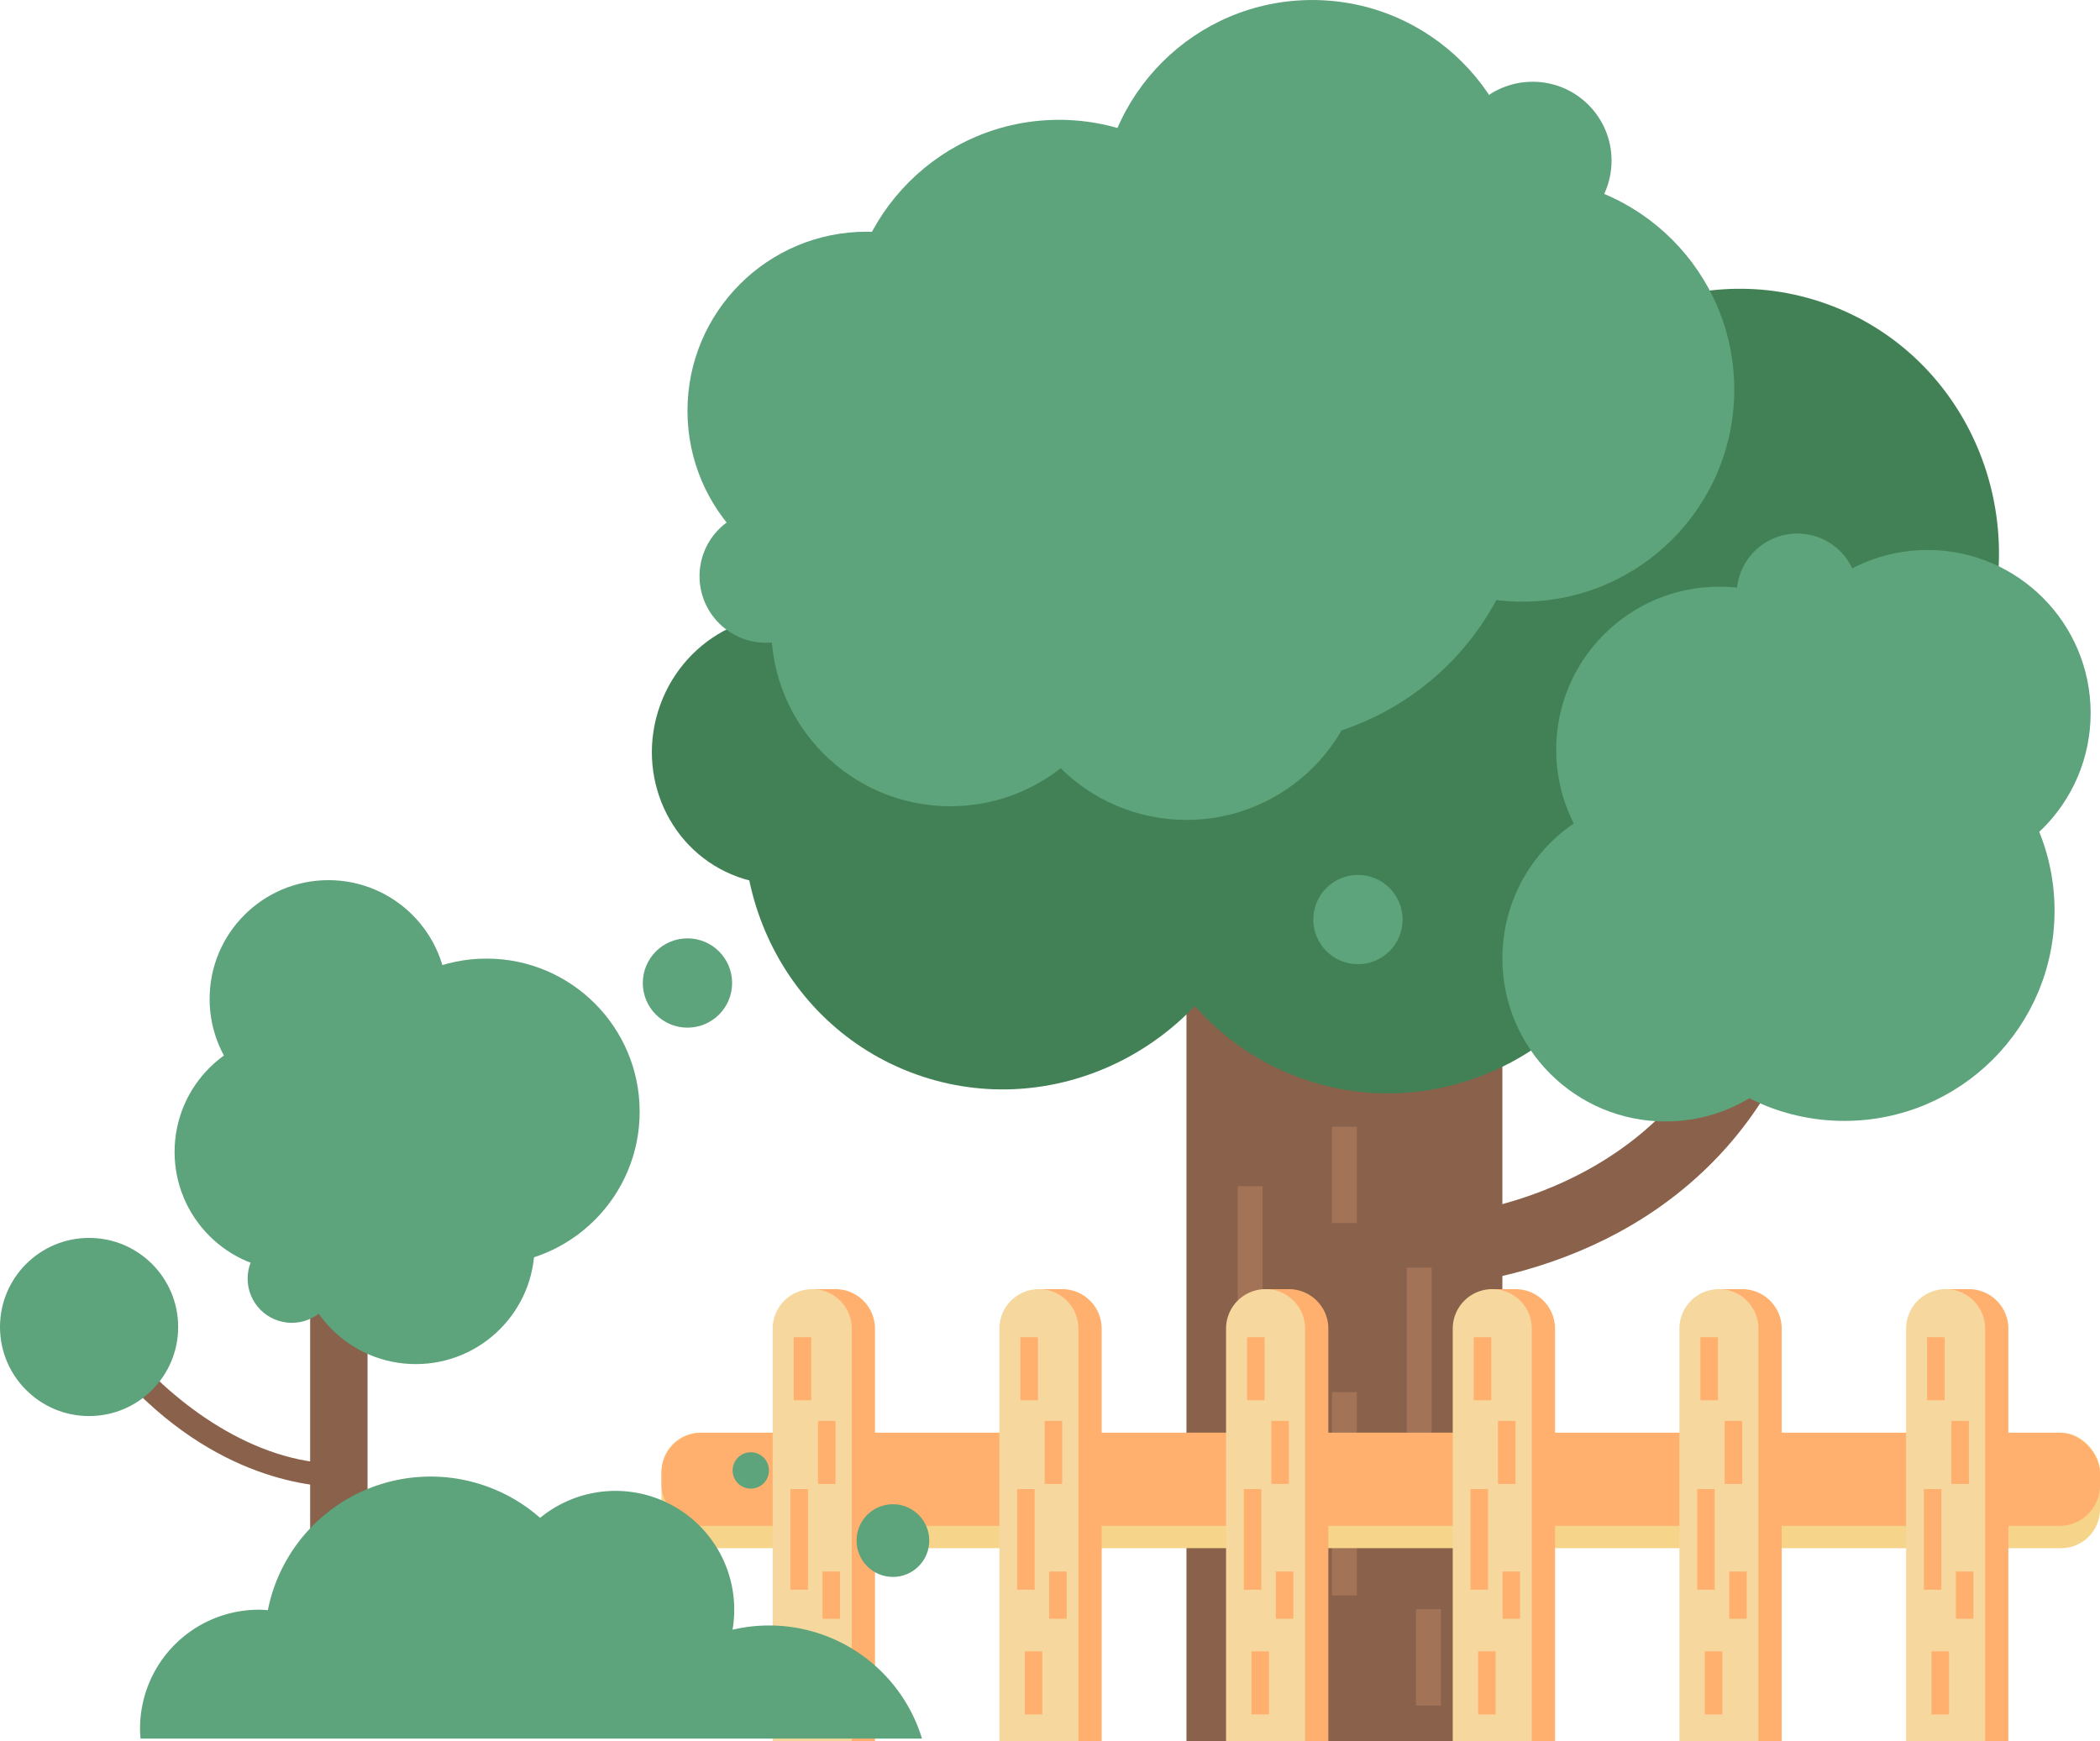
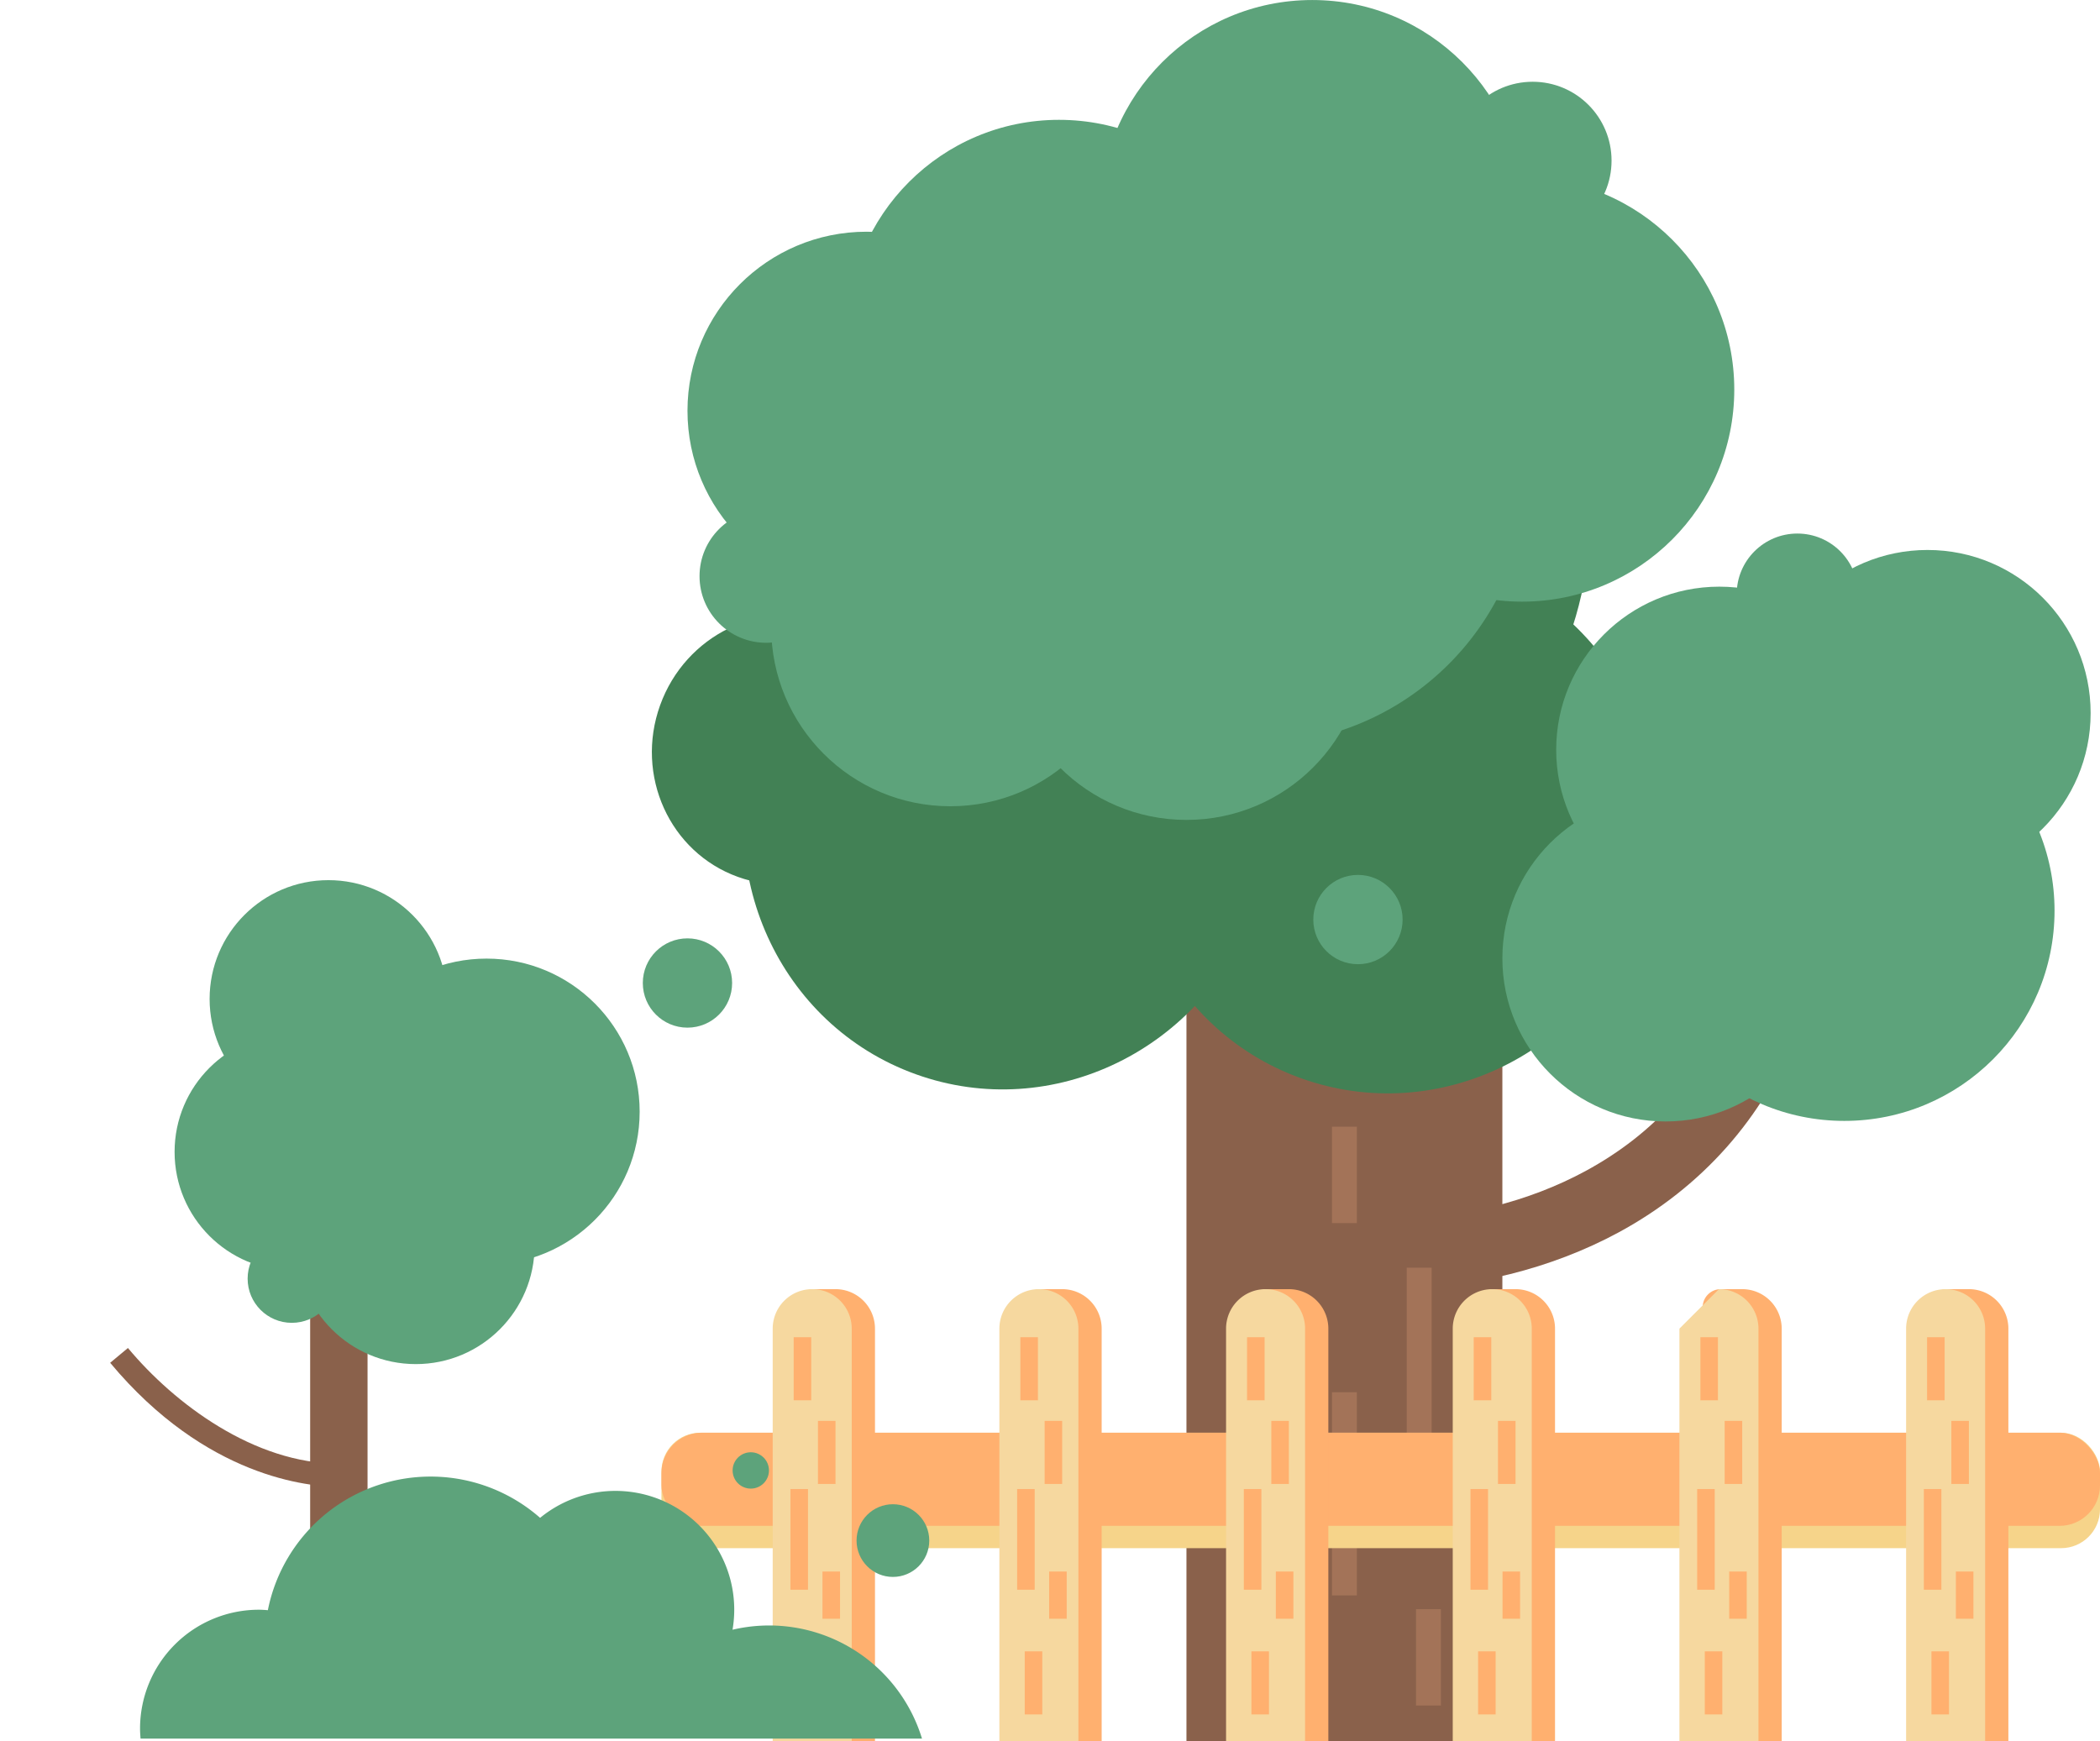
<svg xmlns="http://www.w3.org/2000/svg" viewBox="0 0 775.52 643.186" width="100%" style="vertical-align: middle; max-width: 100%; width: 100%;">
  <g>
    <g>
      <path d="M514.229,475.992v-25.75c24.892,0,50.2-6.281,71.263-17.688,25.588-13.856,43.781-34.3,54.075-60.762l24,9.335c-12.39,31.852-35.147,57.465-65.811,74.07C572.992,468.607,543.329,475.992,514.229,475.992Z" fill="rgb(138, 97, 75)">
     </path>
      <rect x="438.154" y="309.802" width="116.663" height="333.384" fill="rgb(138, 97, 75)">
     </rect>
      <ellipse cx="461.674" cy="193.161" rx="128.661" ry="125.102" transform="translate(123.377 561.955) rotate(-70.174)" fill="rgb(66,129,85)">
     </ellipse>
      <ellipse cx="514.229" cy="304.309" rx="99.836" ry="97.075" transform="translate(53.548 684.846) rotate(-70.174)" fill="rgb(66,129,85)">
     </ellipse>
      <ellipse cx="372.008" cy="302.846" rx="99.836" ry="97.075" transform="translate(-39.06 550.088) rotate(-70.174)" fill="rgb(66,129,85)">
-      </ellipse>
-       <ellipse cx="640.798" cy="206.207" rx="99.836" ry="97.075" transform="translate(229.475 739.084) rotate(-70.174)" fill="rgb(66,129,85)">
     </ellipse>
      <ellipse cx="289.442" cy="276.936" rx="49.918" ry="48.537" transform="translate(-69.248 455.294) rotate(-70.174)" fill="rgb(66,129,85)">
     </ellipse>
      <ellipse cx="629.291" cy="319.921" rx="37.136" ry="36.109" transform="translate(114.898 803.404) rotate(-70.174)" fill="rgb(66,129,85)">
     </ellipse>
      <circle cx="463.618" cy="173.927" r="100.956" fill="rgb(93,163,123)">
     </circle>
      <circle cx="484.609" cy="78.347" r="78.338" fill="rgb(93,163,123)">
     </circle>
      <circle cx="391.09" cy="122.601" r="78.338" fill="rgb(93,163,123)">
     </circle>
      <circle cx="562.121" cy="143.888" r="78.338" fill="rgb(93,163,123)">
     </circle>
      <circle cx="566" cy="59.336" r="29.139" fill="rgb(93,163,123)">
     </circle>
      <circle cx="405.174" cy="169.319" r="85.239" fill="rgb(93,163,123)">
     </circle>
      <circle cx="350.947" cy="231.66" r="66.142" fill="rgb(93,163,123)">
     </circle>
      <circle cx="438.154" cy="236.702" r="66.142" fill="rgb(93,163,123)">
     </circle>
      <circle cx="320.025" cy="151.728" r="66.142" fill="rgb(93,163,123)">
     </circle>
      <circle cx="282.939" cy="212.816" r="24.603" fill="rgb(93,163,123)">
     </circle>
      <circle cx="681.093" cy="336.38" r="77.639" fill="rgb(93,163,123)">
     </circle>
      <circle cx="634.94" cy="276.937" r="60.246" fill="rgb(93,163,123)">
     </circle>
      <circle cx="615.067" cy="353.98" r="60.246" fill="rgb(93,163,123)">
     </circle>
      <circle cx="711.816" cy="263.386" r="60.246" fill="rgb(93,163,123)">
     </circle>
      <circle cx="663.76" cy="219.481" r="22.409" fill="rgb(93,163,123)">
     </circle>
-       <rect x="457.075" y="438.137" width="9.197" height="75.063" fill="rgb(163, 115, 88)">
-      </rect>
      <rect x="491.887" y="514.229" width="9.197" height="75.063" fill="rgb(163, 115, 88)">
     </rect>
      <rect x="457.075" y="594.975" width="9.197" height="43.939" fill="rgb(163, 115, 88)">
     </rect>
      <rect x="522.917" y="594.364" width="9.197" height="35.599" fill="rgb(163, 115, 88)">
     </rect>
      <rect x="519.499" y="468.243" width="9.197" height="75.063" fill="rgb(163, 115, 88)">
     </rect>
      <rect x="491.887" y="416.167" width="9.197" height="35.599" fill="rgb(163, 115, 88)">
     </rect>
      <circle cx="253.878" cy="363.086" r="16.49" fill="rgb(93,163,123)">
     </circle>
      <circle cx="501.486" cy="339.652" r="16.49" fill="rgb(93,163,123)">
     </circle>
      <rect x="114.539" y="401.689" width="21.192" height="221.176" transform="translate(250.271 1024.555) rotate(180)" fill="rgb(138, 97, 75)">
     </rect>
      <circle cx="179.673" cy="410.622" r="56.55" fill="rgb(93,163,123)">
     </circle>
      <circle cx="108.356" cy="425.467" r="43.881" fill="rgb(93,163,123)">
     </circle>
      <circle cx="121.29" cy="368.977" r="43.881" fill="rgb(93,163,123)">
     </circle>
      <circle cx="153.553" cy="459.967" r="43.881" fill="rgb(93,163,123)">
     </circle>
      <circle cx="107.77" cy="472.283" r="16.322" fill="rgb(93,163,123)">
     </circle>
      <path d="M125.135,549.168c-10.858,0-49.038-3.3-84.453-45.8l6.563-5.467c17.213,20.656,46.714,42.728,77.89,42.728Z" fill="rgb(138, 97, 75)">
     </path>
-       <circle cx="32.897" cy="490.14" r="32.897" fill="rgb(93,163,123)">
-      </circle>
      <rect x="244.27" y="529.188" width="531.25" height="42.647" rx="14.354" fill="rgb(246,212,138)">
     </rect>
      <rect x="244.27" y="529.188" width="531.25" height="34.403" rx="14.93" fill="rgb(255, 176, 111)">
     </rect>
      <path d="M300.634,476.161h7.9a14.592,14.592,0,0,1,14.592,14.592V643.186a0,0,0,0,1,0,0H293.94a0,0,0,0,1,0,0V482.855A6.694,6.694,0,0,1,300.634,476.161Z" fill="rgb(255, 176, 111)">
     </path>
      <path d="M299.947,476.161h0a14.592,14.592,0,0,1,14.592,14.592V643.186a0,0,0,0,1,0,0H285.354a0,0,0,0,1,0,0V490.754a14.592,14.592,0,0,1,14.592-14.592Z" fill="rgb(246,216,159)">
     </path>
      <rect x="293.105" y="493.921" width="6.482" height="23.297" fill="rgb(255, 176, 111)">
     </rect>
      <rect x="302.065" y="524.823" width="6.482" height="23.297" fill="rgb(255, 176, 111)">
     </rect>
      <rect x="294.717" y="609.948" width="6.482" height="23.297" fill="rgb(255, 176, 111)">
     </rect>
      <rect x="291.91" y="549.996" width="6.482" height="37.192" fill="rgb(255, 176, 111)">
     </rect>
      <rect x="303.738" y="580.462" width="6.482" height="17.443" fill="rgb(255, 176, 111)">
     </rect>
      <path d="M384.346,476.161h7.9a14.592,14.592,0,0,1,14.592,14.592V643.186a0,0,0,0,1,0,0H377.652a0,0,0,0,1,0,0V482.855a6.694,6.694,0,0,1,6.694-6.694Z" fill="rgb(255, 176, 111)">
     </path>
      <path d="M383.659,476.161h0a14.592,14.592,0,0,1,14.592,14.592V643.186a0,0,0,0,1,0,0H369.067a0,0,0,0,1,0,0V490.754A14.592,14.592,0,0,1,383.659,476.161Z" fill="rgb(246,216,159)">
     </path>
      <rect x="376.817" y="493.921" width="6.482" height="23.297" fill="rgb(255, 176, 111)">
     </rect>
      <rect x="385.778" y="524.823" width="6.482" height="23.297" fill="rgb(255, 176, 111)">
     </rect>
      <rect x="378.43" y="609.948" width="6.482" height="23.297" fill="rgb(255, 176, 111)">
     </rect>
      <rect x="375.623" y="549.996" width="6.482" height="37.192" fill="rgb(255, 176, 111)">
     </rect>
      <rect x="387.45" y="580.462" width="6.482" height="17.443" fill="rgb(255, 176, 111)">
     </rect>
      <path d="M468.058,476.161h7.9a14.592,14.592,0,0,1,14.592,14.592V643.186a0,0,0,0,1,0,0H461.364a0,0,0,0,1,0,0V482.855A6.694,6.694,0,0,1,468.058,476.161Z" fill="rgb(255, 176, 111)">
     </path>
      <path d="M467.371,476.161h0a14.592,14.592,0,0,1,14.592,14.592V643.186a0,0,0,0,1,0,0H452.779a0,0,0,0,1,0,0V490.754A14.592,14.592,0,0,1,467.371,476.161Z" fill="rgb(246,216,159)">
     </path>
      <rect x="460.529" y="493.921" width="6.482" height="23.297" fill="rgb(255, 176, 111)">
     </rect>
      <rect x="469.49" y="524.823" width="6.482" height="23.297" fill="rgb(255, 176, 111)">
     </rect>
      <rect x="462.142" y="609.948" width="6.482" height="23.297" fill="rgb(255, 176, 111)">
     </rect>
      <rect x="459.335" y="549.996" width="6.482" height="37.192" fill="rgb(255, 176, 111)">
     </rect>
      <rect x="471.163" y="580.462" width="6.482" height="17.443" fill="rgb(255, 176, 111)">
     </rect>
      <path d="M551.77,476.161h7.9a14.592,14.592,0,0,1,14.592,14.592V643.186a0,0,0,0,1,0,0H545.076a0,0,0,0,1,0,0V482.855A6.694,6.694,0,0,1,551.77,476.161Z" fill="rgb(255, 176, 111)">
     </path>
      <path d="M551.083,476.161h0a14.592,14.592,0,0,1,14.592,14.592V643.186a0,0,0,0,1,0,0H536.491a0,0,0,0,1,0,0V490.754a14.592,14.592,0,0,1,14.592-14.592Z" fill="rgb(246,216,159)">
     </path>
      <rect x="544.241" y="493.921" width="6.482" height="23.297" fill="rgb(255, 176, 111)">
     </rect>
      <rect x="553.202" y="524.823" width="6.482" height="23.297" fill="rgb(255, 176, 111)">
     </rect>
      <rect x="545.854" y="609.948" width="6.482" height="23.297" fill="rgb(255, 176, 111)">
     </rect>
      <rect x="543.046" y="549.996" width="6.482" height="37.192" fill="rgb(255, 176, 111)">
     </rect>
      <rect x="554.875" y="580.462" width="6.482" height="17.443" fill="rgb(255, 176, 111)">
     </rect>
      <path d="M635.482,476.161h7.9a14.592,14.592,0,0,1,14.592,14.592V643.186a0,0,0,0,1,0,0H628.789a0,0,0,0,1,0,0V482.855A6.694,6.694,0,0,1,635.482,476.161Z" fill="rgb(255, 176, 111)">
     </path>
-       <path d="M634.8,476.161h0a14.592,14.592,0,0,1,14.592,14.592V643.186a0,0,0,0,1,0,0H620.2a0,0,0,0,1,0,0V490.754A14.592,14.592,0,0,1,634.8,476.161Z" fill="rgb(246,216,159)">
+       <path d="M634.8,476.161h0a14.592,14.592,0,0,1,14.592,14.592V643.186a0,0,0,0,1,0,0H620.2a0,0,0,0,1,0,0V490.754Z" fill="rgb(246,216,159)">
     </path>
      <rect x="627.954" y="493.921" width="6.482" height="23.297" fill="rgb(255, 176, 111)">
     </rect>
      <rect x="636.914" y="524.823" width="6.482" height="23.297" fill="rgb(255, 176, 111)">
     </rect>
      <rect x="629.566" y="609.948" width="6.482" height="23.297" fill="rgb(255, 176, 111)">
     </rect>
      <rect x="626.758" y="549.996" width="6.482" height="37.192" fill="rgb(255, 176, 111)">
     </rect>
      <rect x="638.587" y="580.462" width="6.482" height="17.443" fill="rgb(255, 176, 111)">
     </rect>
      <path d="M719.194,476.161h7.9a14.592,14.592,0,0,1,14.592,14.592V643.186a0,0,0,0,1,0,0H712.5a0,0,0,0,1,0,0V482.855a6.694,6.694,0,0,1,6.694-6.694Z" fill="rgb(255, 176, 111)">
     </path>
      <path d="M718.507,476.161h0A14.592,14.592,0,0,1,733.1,490.754V643.186a0,0,0,0,1,0,0H703.915a0,0,0,0,1,0,0V490.754a14.592,14.592,0,0,1,14.592-14.592Z" fill="rgb(246,216,159)">
     </path>
      <rect x="711.666" y="493.921" width="6.482" height="23.297" fill="rgb(255, 176, 111)">
     </rect>
      <rect x="720.626" y="524.823" width="6.482" height="23.297" fill="rgb(255, 176, 111)">
     </rect>
      <rect x="713.279" y="609.948" width="6.482" height="23.297" fill="rgb(255, 176, 111)">
     </rect>
      <rect x="710.47" y="549.996" width="6.482" height="37.192" fill="rgb(255, 176, 111)">
     </rect>
      <rect x="722.298" y="580.462" width="6.482" height="17.443" fill="rgb(255, 176, 111)">
     </rect>
      <path d="M340.489,642.17a59.021,59.021,0,0,0-69.97-40.208,43.863,43.863,0,0,0-71.06-41.322,61.264,61.264,0,0,0-100.54,34.1c-1.1-.082-2.19-.167-3.306-.167a43.894,43.894,0,0,0-43.894,43.894c0,1.25.085,2.478.187,3.7Z" fill="rgb(93,163,123)">
     </path>
      <circle cx="329.746" cy="569.033" r="13.426" fill="rgb(93,163,123)">
     </circle>
      <circle cx="277.263" cy="543.126" r="6.713" fill="rgb(93,163,123)">
     </circle>
    </g>
  </g>
</svg>